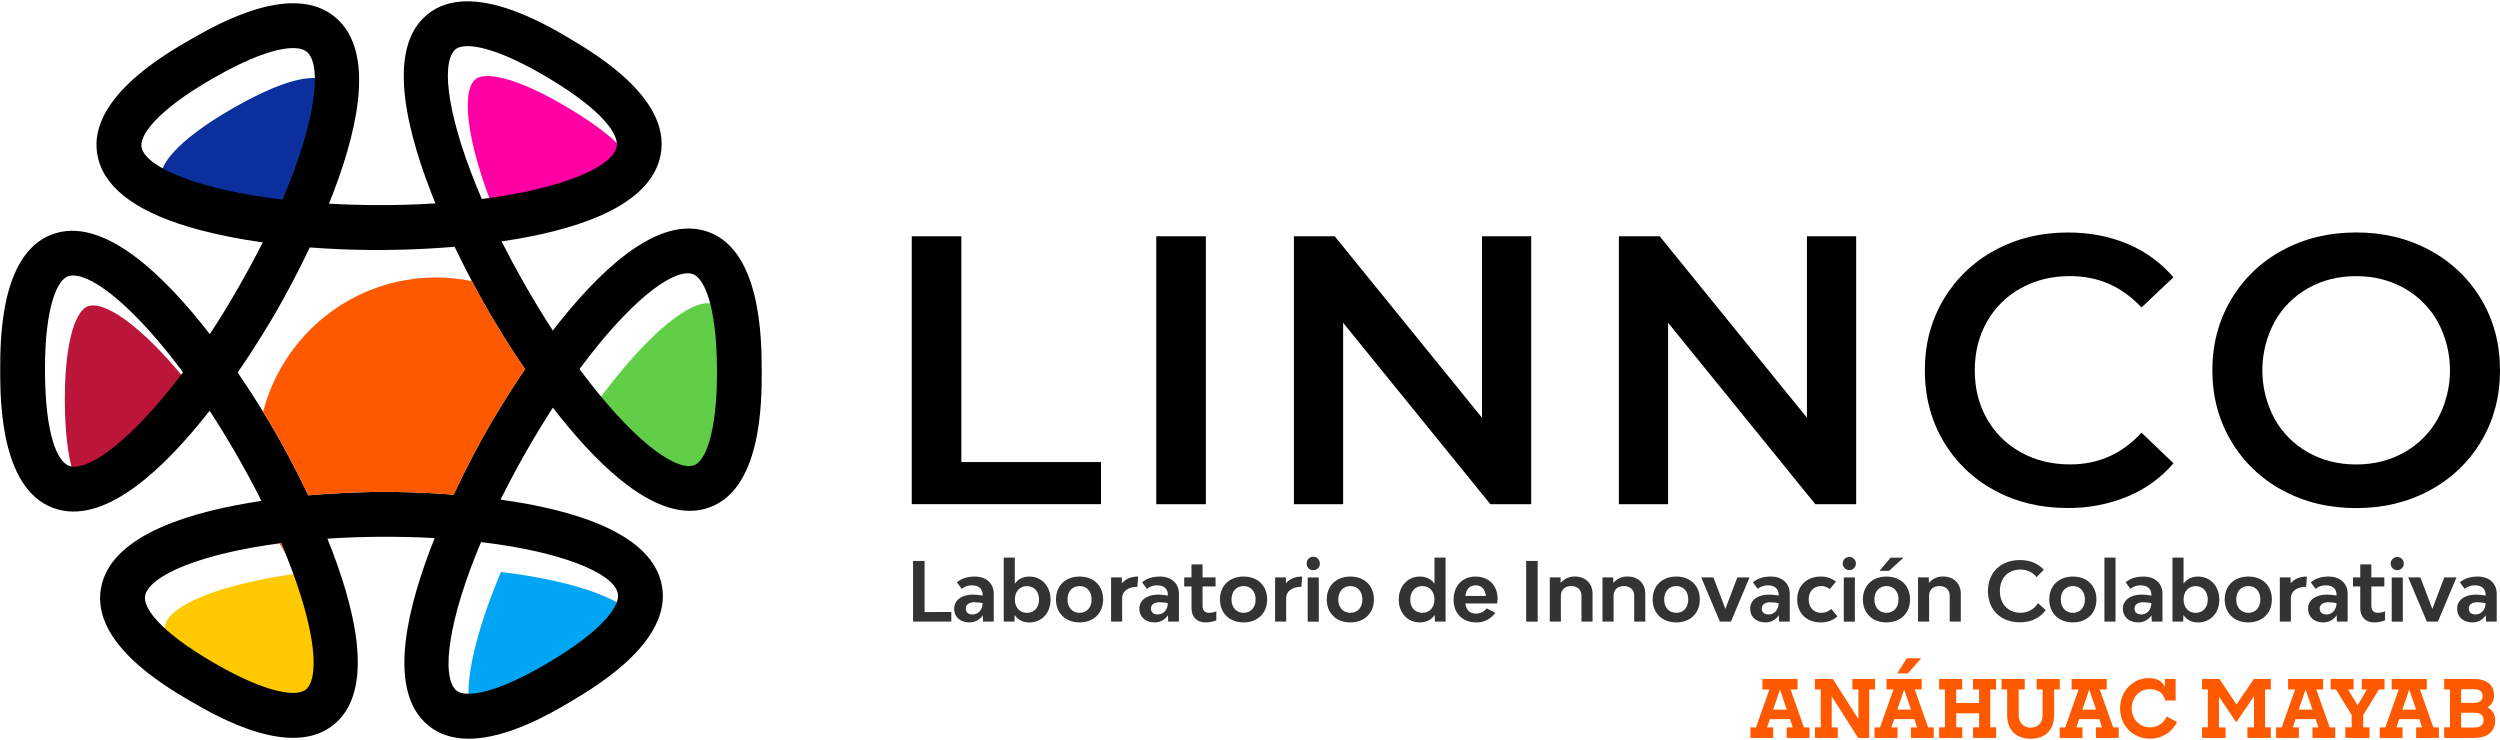
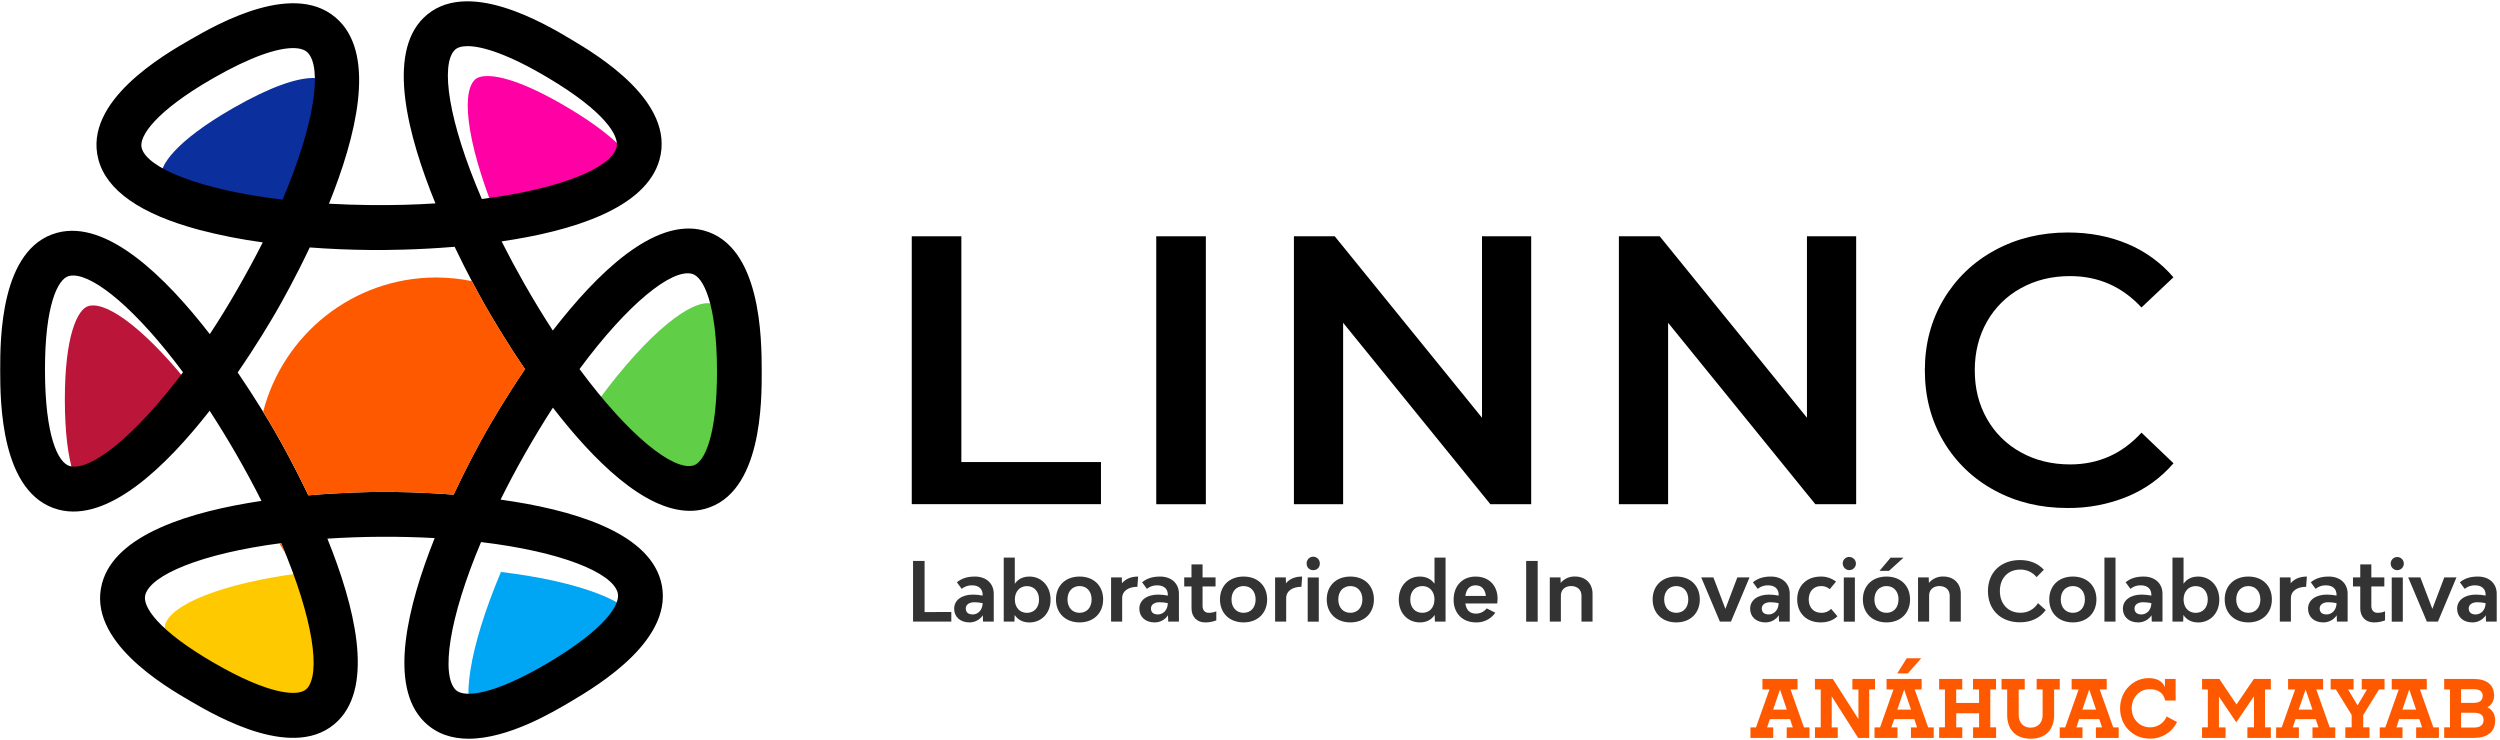
<svg xmlns="http://www.w3.org/2000/svg" width="1805" height="534" viewBox="0 0 1805 534" fill="none">
  <path d="M658.29 170.6H694.1V333.6H794.9V364H658.29V170.6Z" fill="black" />
  <path d="M834.81 170.6H870.62V364.05H834.81V170.6Z" fill="black" />
  <path d="M1105.52 170.6V364.05H1076.05L969.74 233.05V364.05H934.21V170.6H963.68L1070 301.6V170.6H1105.52Z" fill="black" />
  <path d="M1340.15 170.6V364.05H1310.68L1204.37 233.05V364.05H1168.84V170.6H1198.31L1304.62 301.6V170.6H1340.15Z" fill="black" />
  <path d="M1440 354C1424.67 345.78 1411.9 333.493 1403.1 318.49C1394.19 303.383 1389.74 286.34 1389.74 267.36C1389.74 248.38 1394.24 231.337 1403.24 216.23C1412.1 201.238 1424.9 188.955 1440.24 180.71C1455.94 172.15 1473.52 167.867 1492.98 167.86C1508.77 167.86 1523.18 170.623 1536.22 176.15C1548.95 181.477 1560.25 189.714 1569.22 200.2L1546.14 222C1532.18 206.9 1515.01 199.347 1494.63 199.34C1481.41 199.34 1469.57 202.243 1459.11 208.05C1448.84 213.658 1440.34 222.036 1434.59 232.23C1428.72 242.55 1425.79 254.25 1425.78 267.33C1425.77 280.41 1428.71 292.11 1434.59 302.43C1440.34 312.619 1448.84 320.993 1459.11 326.6C1469.57 332.407 1481.41 335.31 1494.63 335.31C1515.02 335.31 1532.19 327.667 1546.14 312.38L1569.27 334.48C1560.25 344.978 1548.88 353.2 1536.08 358.48C1522.33 364.125 1507.58 366.945 1492.71 366.77C1473.24 366.803 1455.67 362.547 1440 354Z" fill="black" />
-   <path d="M1648 354C1632.56 345.767 1619.69 333.43 1610.81 318.35C1601.82 303.15 1597.32 286.15 1597.32 267.35C1597.32 248.55 1601.82 231.55 1610.81 216.35C1619.68 201.261 1632.55 188.917 1648 180.68C1663.78 172.12 1681.5 167.837 1701.15 167.83C1720.8 167.823 1738.52 172.107 1754.31 180.68C1769.72 188.894 1782.58 201.18 1791.49 216.2C1800.5 231.313 1805 248.357 1805 267.33C1805 286.303 1800.5 303.347 1791.51 318.46C1782.6 333.486 1769.74 345.779 1754.33 354C1738.53 362.56 1720.81 366.843 1701.17 366.85C1681.53 366.857 1663.81 362.573 1648 354ZM1735.85 326.63C1746.03 320.933 1754.42 312.515 1760.09 302.32C1765.87 291.573 1768.9 279.559 1768.9 267.355C1768.9 255.151 1765.87 243.137 1760.09 232.39C1754.42 222.197 1746.03 213.78 1735.85 208.08C1725.57 202.273 1714 199.37 1701.15 199.37C1688.3 199.37 1676.73 202.273 1666.45 208.08C1656.27 213.777 1647.88 222.194 1642.21 232.39C1636.43 243.137 1633.4 255.151 1633.4 267.355C1633.4 279.559 1636.43 291.573 1642.21 302.32C1647.87 312.518 1656.27 320.936 1666.45 326.63C1676.73 332.437 1688.3 335.34 1701.15 335.34C1714 335.34 1725.58 332.427 1735.87 326.6L1735.85 326.63Z" fill="black" />
  <path d="M119.21 451.15C116.96 459.6 128.64 476.83 168.15 499.83C208.6 523.37 229.81 524.83 235.67 519C246.18 508.48 240.67 468.47 217.32 413.74C159.57 421.24 123.05 436.69 119.21 451.15Z" fill="#FFC900" />
  <path d="M343.41 519.76C349.28 525.54 370.41 523.76 410.56 499.9C450.71 476.04 462.68 458.14 460.3 449.49C456.3 435.03 419.57 419.89 361.68 412.98C338.17 468.64 332.76 509.27 343.41 519.76Z" fill="#00A5F4" />
  <path d="M459.45 128.14C461.87 119.49 450.28 101.78 410.54 78.05C381.81 60.89 362.77 54.91 352.01 54.91C347.53 54.91 344.49 55.91 342.77 57.63C332.18 68.07 338 109.09 362.23 165.28C419.28 158 455.37 142.79 459.45 128.14Z" fill="#FF00A5" />
  <path d="M67.19 220.52C66.118 220.512 65.049 220.643 64.01 220.91C56.01 223.07 46.73 242.18 46.82 288.91C46.91 336.41 56.17 355.81 64.82 358.13C79.29 362 111.05 337.55 146.48 290.38C113 245.4 82.85 220.52 67.19 220.52Z" fill="#BC153A" />
  <path d="M236.42 59.52C234.42 57.52 230.98 56.32 225.91 56.32C214.84 56.32 196.05 62.1 168.07 78.18C126.64 101.99 114.47 120.11 116.63 128.39C120.42 142.92 158.46 158.62 218.34 165.75C241.77 110.7 247.13 70.32 236.42 59.52Z" fill="#0C2F9E" />
  <path d="M514 219.3C499.55 215.48 468 240.3 432.72 288.06C468.47 336.42 500.41 361.59 514.86 357.7C522.86 355.56 532.13 336.29 531.98 289.03C531.88 241 522.24 221.46 514 219.3Z" fill="#60CE46" />
  <path d="M338.38 533.36C326.54 533.36 315.38 530.05 306.45 521.28C279.95 495.19 294.29 437.4 313.83 388.49C301.69 387.82 288.89 387.49 275.53 387.55C261.83 387.61 248.76 388.09 236.38 388.91C255.97 437.32 270.22 494.21 244.13 520.34C213.86 550.65 156.46 517.23 137.59 506.25C119.06 495.46 62.66 462.63 73.66 421.25C83.11 385.67 137.92 369.25 188.77 361.64C183.377 350.88 177.377 339.757 170.77 328.27C164.31 317.04 157.77 306.46 151.36 296.57C119.45 337.37 77.72 377.47 42.1 367.91C0.32 356.7 0.19 289.53 0.15 267.46C0.15 245.63 -0.02 179.2 41.25 168.06C77.1 158.38 119.36 199.73 151.48 241.25C158.15 231.12 164.86 220.25 171.48 208.69C178.1 197.13 184.26 185.83 189.7 175C174.3 172.921 159.039 169.916 144 166C101.43 154.64 76.87 137.48 71 115C60.06 73.06 118.45 39.5 137.63 28.48C156.63 17.56 214.42 -15.65 244.91 15.07C271.18 41.55 257.09 98.51 237.52 147.07C247.35 147.62 257.61 147.97 268.24 148.07C284.49 148.23 299.92 147.77 314.38 146.85C294.38 97.85 279.15 39.15 305.76 12.94C336.19 -17.06 393.76 17.33 412.66 28.62C431.25 39.72 487.8 73.5 476.16 115.29C466.34 150.56 413.05 166.84 362.16 174.29C367.06 184.023 372.44 194.053 378.3 204.38C385.233 216.567 392.177 227.99 399.13 238.65C431 197.36 472.36 157 507.88 166.36C549.69 177.36 549.88 245.08 549.96 267.36C550.03 289.36 550.24 356.36 508.87 367.42C505.351 368.359 501.723 368.83 498.08 368.82C465.03 368.82 428.16 331.91 399.19 294.32C392.337 304.893 385.477 316.227 378.61 328.32C372.317 339.453 366.587 350.257 361.42 360.73C412.26 367.8 467.27 383.73 477.07 419.26C488.59 461 431.45 495 412.68 506.18C399.42 514.07 367 533.36 338.38 533.36ZM347.33 391.36C323.82 447.02 318.41 487.65 329.06 498.14C334.93 503.92 356.06 502.14 396.21 478.28C436.52 454.28 448.33 436.52 445.95 427.87C442 413.43 405.21 398.29 347.33 391.38V391.36ZM203 392.14C145.25 399.64 108.73 415.14 104.89 429.55C102.64 438 114.32 455.23 153.83 478.23C194.28 501.77 215.49 503.23 221.35 497.4C231.83 486.88 226.34 446.87 203 392.14ZM171.61 268.92C184.61 287.99 194.34 304.34 198.76 312.03C203.18 319.72 212.58 336.56 222.6 357.64C246.46 355.56 266.29 355.19 275.37 355.15C284.45 355.11 303.9 355.28 327.49 357.15C337.18 336.47 346.2 320.02 350.49 312.37C355.05 304.3 365.28 286.78 379.03 266.53C365.18 246.19 354.86 228.59 350.24 220.48C346.08 213.15 337.55 197.68 328.24 178.18C301.03 180.45 278.05 180.59 267.96 180.5C252.84 180.38 237.96 179.75 223.64 178.65C213.54 200 204 217.05 199.5 224.87C195 232.69 185 249.45 171.61 268.92ZM52.84 198.92C51.767 198.912 50.699 199.043 49.66 199.31C41.66 201.47 32.38 220.58 32.47 267.31C32.56 314.81 41.82 334.21 50.47 336.53C64.94 340.4 96.7 315.95 132.13 268.78C98.69 223.8 68.5 198.92 52.84 198.92ZM418.41 266.46C454.16 314.82 486.1 339.99 500.55 336.1C508.55 333.96 517.82 314.69 517.67 267.43C517.53 219.43 507.89 199.86 499.67 197.7C485.24 193.88 453.66 218.74 418.41 266.46ZM211.56 34.72C200.49 34.72 181.7 40.5 153.72 56.58C112.29 80.39 100.12 98.51 102.28 106.79C106.07 121.32 144.11 137 204 144.15C227.43 89.15 232.79 48.72 222.08 37.92C220.09 35.93 216.63 34.72 211.56 34.72ZM337.65 33.31C333.18 33.31 330.14 34.31 328.42 36.03C317.83 46.47 323.65 87.49 347.88 143.68C404.93 136.4 441.02 121.19 445.1 106.54C447.52 97.89 435.93 80.18 396.19 56.45C367.46 39.29 348.42 33.31 337.65 33.31Z" fill="black" />
  <path d="M206 399.44C205 397.02 204 394.62 203 392.14L201.78 392.31C203.08 394.74 204.51 397.11 206 399.44Z" fill="#FF5900" />
  <path d="M190 297.27C193.83 303.51 196.85 308.65 198.79 312.03C203.24 319.76 212.61 336.56 222.63 357.64C246.49 355.56 266.32 355.19 275.4 355.15C284.48 355.11 303.93 355.28 327.52 357.15C337.21 336.47 346.23 320.02 350.52 312.37C355.08 304.3 365.31 286.78 379.06 266.53C365.21 246.19 354.89 228.59 350.27 220.48C348.11 216.66 344.74 210.61 340.72 202.98C332.256 201.243 323.64 200.358 315 200.34C254.89 200.34 204.4 241.51 190 297.27Z" fill="#FF5900" />
  <path d="M1302.47 525.19L1292.76 497.77H1297.82V490.19H1272.47V497.77H1277.53L1267.82 525.19H1263.82V532.77H1280.27V525.19H1275.85L1277.85 519.19H1292.39L1294.39 525.19H1290V532.77H1306.46V525.19H1302.47ZM1280.21 512.35L1285.15 497.83L1290.09 512.35H1280.21Z" fill="#FF5900" />
  <path d="M1525.75 525.19L1516 497.77H1521.06V490.19H1495.71V497.77H1500.77L1491.06 525.19H1487.11V532.77H1503.56V525.19H1499.14L1501.14 519.19H1515.67L1517.67 525.19H1513.25V532.77H1529.7V525.19H1525.75ZM1503.48 512.35L1508.42 497.83L1513.36 512.35H1503.48Z" fill="#FF5900" />
  <path d="M1310.39 525.13H1314.57V497.77H1310.39V490.19H1323.29L1341.78 519.19V497.77H1337.42V490.19H1353.76V497.77H1349.57V532.77H1341.57L1322.5 502.77V525.17H1326.86V532.81H1310.41L1310.39 525.13Z" fill="#FF5900" />
  <path d="M1400.05 525.13H1404.24V497.77H1400.05V490.19H1416.73V497.77H1412.37V507.51H1428.88V497.77H1424.52V490.19H1441.15V497.77H1437V525.13H1441.18V532.77H1424.55V525.13H1428.91V515H1412.4V525.15H1416.76V532.79H1400.08L1400.05 525.13Z" fill="#FF5900" />
  <path d="M1449.18 516.26V497.77H1445.11V490.19H1461.86V497.77H1457.5V516.38C1457.5 521.69 1460.93 525.38 1466.1 525.38C1471.27 525.38 1474.76 521.83 1474.76 516.38V497.77H1470.46V490.19H1487.15V497.77H1483.08V516.26C1483.08 527.26 1476.51 533.36 1466.08 533.36C1455.65 533.36 1449.18 527.06 1449.18 516.26Z" fill="#FF5900" />
  <path d="M1530.7 511.48C1530.7 499.05 1540 489.6 1551.34 489.6C1557.34 489.6 1561.39 491.88 1563.08 496.14V490.19H1570.81V505.76H1563.31C1562.03 500.51 1558.43 497.59 1552.09 497.59C1544.48 497.59 1539.09 503.72 1539.09 511.48C1539.09 519 1544.61 525.13 1552.34 525.13C1554.89 525.177 1557.4 524.457 1559.54 523.063C1561.68 521.669 1563.35 519.665 1564.34 517.31L1571.84 521.31C1570.06 524.948 1567.29 528.006 1563.84 530.13C1560.39 532.254 1556.41 533.357 1552.36 533.31C1539.65 533.36 1530.7 523.56 1530.7 511.48Z" fill="#FF5900" />
  <path d="M1392.13 525.19L1382.43 497.77H1387.43V490.19H1362.09V497.77H1367.09L1357.39 525.19H1353.39V532.77H1370V525.19H1365.58L1367.58 519.19H1382.12L1384.12 525.19H1379.71V532.77H1396.16V525.19H1392.13ZM1369.87 512.35L1374.81 497.83L1379.75 512.35H1369.87Z" fill="#FF5900" />
  <path d="M1369.84 486.2L1376.61 475.29H1387.11L1377.48 486.2H1369.84Z" fill="#FF5900" />
  <path d="M1589.88 525.13H1594.07V497.77H1589.88V490.19H1602.38L1614.76 508.62L1627.32 490.19H1639.53V497.77H1635.34V525.13H1639.53V532.77H1622.61V525.13H1627.38V502.67L1614.59 521.51L1602.09 503V525.17H1606.86V532.81H1589.86L1589.88 525.13Z" fill="#FF5900" />
  <path d="M1643.37 525.19H1647.37L1657.08 497.77H1652V490.19H1677.29V497.77H1672.35L1682.06 525.19H1686.06V532.77H1669.61V525.19H1673.91L1671.91 519.19H1657.38L1655.38 525.19H1659.8V532.77H1643.35L1643.37 525.19ZM1669.59 512.35L1664.65 497.83L1659.65 512.35H1669.59Z" fill="#FF5900" />
  <path d="M1693.31 525.13H1697.9V516.2L1686.51 497.77H1682.73V490.19H1699.3V497.77H1695.3L1702.16 509.26L1708.97 497.77H1705.19V490.19H1721.64V497.77H1717.64L1706.24 516.26V525.13H1710.78V532.77H1693.34L1693.31 525.13Z" fill="#FF5900" />
  <path d="M1718.19 525.19H1722.19L1731.9 497.77H1726.84V490.19H1752.13V497.77H1747.19L1756.9 525.19H1760.9V532.77H1744.45V525.19H1748.75L1746.75 519.19H1732.2L1730.2 525.19H1734.62V532.77H1718.17L1718.19 525.19ZM1744.41 512.35L1739.47 497.83L1734.53 512.35H1744.41Z" fill="#FF5900" />
  <path d="M1764.7 525.13H1768.89V497.77H1764.7V490.19H1786C1795.42 490.19 1800.71 494.45 1800.71 502.09C1800.79 503.82 1800.38 505.539 1799.54 507.052C1798.7 508.566 1797.45 509.815 1795.94 510.66C1799.49 512.47 1801.52 515.66 1801.52 520.17C1801.52 528.57 1795.65 532.77 1786.23 532.77H1764.7V525.13ZM1776.91 497.6V507.45H1786.33C1790.69 507.45 1792.49 505.3 1792.49 502.38C1792.49 499.46 1790.49 497.6 1786.21 497.6H1776.91ZM1776.91 514.6V525.28H1786.33C1790.8 525.28 1793.13 523.28 1793.13 519.91C1793.13 516.54 1791.13 514.6 1786.04 514.6H1776.91Z" fill="#FF5900" />
  <path d="M686.85 441.86V448.79H659.22V405H667.55V441.91L686.85 441.86Z" fill="#333333" />
  <path d="M717.49 428.71V448.79H709.75L709.58 444.23C708.53 445.834 707.092 447.146 705.4 448.046C703.708 448.947 701.816 449.405 699.9 449.38C693.28 449.38 688.9 445.38 688.9 439.49C688.9 433.33 694.33 429.3 702.47 429.3C704.82 429.317 707.164 429.554 709.47 430.01V429.42C709.47 425.15 706.64 422.61 701.79 422.61C699.087 422.53 696.448 423.432 694.36 425.15L690.87 420.41C694.3 417.63 698.31 416.27 703.87 416.27C712 416.27 717.49 421.18 717.49 428.71ZM709.49 435.46C707.515 435.055 705.506 434.837 703.49 434.81C699.71 434.81 697.29 436.59 697.29 439.31C697.29 442.03 699 443.63 702.29 443.63C705.92 443.63 709.4 440.67 709.46 435.46H709.49Z" fill="#333333" />
  <path d="M758.51 433C758.51 442.84 751.84 449.41 743.28 449.41C738.38 449.41 734.84 447.41 732.6 444.02L732.42 448.82H724.69V402.58H732.69V421.48C734.93 418.22 738.41 416.27 743.25 416.27C751.84 416.27 758.51 423 758.51 433ZM750.19 432.88C750.19 427.08 746.65 423.17 741.45 423.17C736.25 423.17 732.72 427.08 732.72 432.82C732.72 438.56 736.2 442.48 741.45 442.48C746.7 442.48 750.19 438.6 750.19 432.85V432.88Z" fill="#333333" />
  <path d="M762.41 432.79C762.41 422.9 769.25 416.27 779.47 416.27C789.69 416.27 796.47 422.9 796.47 432.79C796.47 442.68 789.62 449.38 779.47 449.38C769.32 449.38 762.41 442.75 762.41 432.79ZM788.15 432.79C788.15 426.99 784.66 423.14 779.47 423.14C774.28 423.14 770.73 426.99 770.73 432.79C770.73 438.59 774.21 442.45 779.47 442.45C784.73 442.45 788.15 438.6 788.15 432.79Z" fill="#333333" />
  <path d="M821.73 416.27L821.2 423.67C814.59 423.67 810.2 426.87 810.2 431.67V448.79H802.2V416.86H809.94L810.05 421.12C812.58 418 816.6 416.27 821.73 416.27Z" fill="#333333" />
  <path d="M851.19 428.71V448.79H843.46L843.28 444.23C842.23 445.834 840.793 447.146 839.101 448.046C837.408 448.947 835.517 449.405 833.6 449.38C826.99 449.38 822.6 445.38 822.6 439.49C822.6 433.33 828.03 429.3 836.18 429.3C838.531 429.317 840.874 429.554 843.18 430.01V429.42C843.18 425.15 840.35 422.61 835.51 422.61C832.805 422.532 830.163 423.434 828.07 425.15L824.59 420.41C828.01 417.63 832.02 416.27 837.59 416.27C845.7 416.27 851.19 421.18 851.19 428.71ZM843.19 435.46C841.215 435.055 839.206 434.837 837.19 434.81C833.41 434.81 830.99 436.59 830.99 439.31C830.99 442.03 832.7 443.63 835.99 443.63C839.62 443.63 843.1 440.67 843.16 435.46H843.19Z" fill="#333333" />
  <path d="M878.17 441.38V447.9C875.595 448.914 872.847 449.416 870.08 449.38C864.23 449.38 860.28 445.38 860.28 439.31V423.43H855V416.86H860.25V407.5H868.25V416.86H877.63V423.43H868.25V437.65C868.25 440.55 870.02 442.45 872.62 442.45C874.524 442.476 876.413 442.112 878.17 441.38Z" fill="#333333" />
  <path d="M880.82 432.79C880.82 422.9 887.67 416.27 897.88 416.27C908.09 416.27 914.88 422.9 914.88 432.79C914.88 442.68 908.04 449.38 897.88 449.38C887.72 449.38 880.82 442.75 880.82 432.79ZM906.56 432.79C906.56 426.99 903.08 423.14 897.88 423.14C892.68 423.14 889.15 426.99 889.15 432.79C889.15 438.59 892.63 442.45 897.88 442.45C903.13 442.45 906.56 438.6 906.56 432.79Z" fill="#333333" />
  <path d="M940.15 416.27L939.62 423.67C933.01 423.67 928.62 426.87 928.62 431.67V448.79H920.62V416.86H928.35L928.47 421.12C931 418 935 416.27 940.15 416.27Z" fill="#333333" />
  <path d="M943.39 406.91C943.361 406.267 943.462 405.625 943.687 405.023C943.913 404.42 944.258 403.869 944.703 403.404C945.147 402.939 945.682 402.568 946.273 402.315C946.865 402.062 947.502 401.932 948.145 401.932C948.788 401.932 949.425 402.062 950.017 402.315C950.608 402.568 951.143 402.939 951.587 403.404C952.032 403.869 952.377 404.42 952.603 405.023C952.828 405.625 952.93 406.267 952.9 406.91C952.928 407.539 952.825 408.167 952.598 408.755C952.37 409.342 952.023 409.875 951.578 410.321C951.133 410.767 950.601 411.115 950.014 411.344C949.427 411.573 948.799 411.677 948.17 411.65C947.538 411.678 946.907 411.575 946.318 411.347C945.728 411.119 945.191 410.772 944.742 410.327C944.293 409.881 943.941 409.348 943.708 408.76C943.476 408.172 943.367 407.542 943.39 406.91ZM944.16 416.91H952.16V448.84H944.16V416.91Z" fill="#333333" />
  <path d="M957.91 432.79C957.91 422.9 964.76 416.27 974.97 416.27C985.18 416.27 991.97 422.9 991.97 432.79C991.97 442.68 985.12 449.38 974.97 449.38C964.82 449.38 957.91 442.75 957.91 432.79ZM983.65 432.79C983.65 426.99 980.17 423.14 974.97 423.14C969.77 423.14 966.24 426.99 966.24 432.79C966.24 438.59 969.72 442.45 974.97 442.45C980.22 442.45 983.65 438.6 983.65 432.79Z" fill="#333333" />
  <path d="M1043.69 402.58V448.79H1036L1035.83 443.99C1033.58 447.37 1030.04 449.38 1025.14 449.38C1016.52 449.38 1009.91 442.81 1009.91 432.97C1009.91 422.97 1016.52 416.27 1025.14 416.27C1029.98 416.27 1033.46 418.27 1035.71 421.48V402.58H1043.69ZM1035.69 432.79C1035.69 427.05 1032.15 423.14 1026.95 423.14C1021.75 423.14 1018.21 427.05 1018.21 432.85C1018.21 438.65 1021.7 442.45 1026.95 442.45C1032.2 442.45 1035.66 438.6 1035.66 432.79H1035.69Z" fill="#333333" />
  <path d="M1081 435.7H1058C1058.59 440.2 1061 443.04 1065.62 443.04C1067.12 443.042 1068.6 442.702 1069.95 442.045C1071.3 441.389 1072.49 440.433 1073.41 439.25L1079.61 442.39C1078.06 444.62 1075.98 446.428 1073.56 447.65C1071.13 448.872 1068.44 449.47 1065.73 449.39C1055.99 449.39 1049.5 442.87 1049.5 433.04C1049.5 422.97 1055.82 416.28 1065.38 416.28C1074.94 416.28 1081.26 422.67 1081.26 432.33C1081.24 433.457 1081.15 434.583 1081 435.7ZM1058 430.25H1072.82C1072.23 425.39 1069.69 422.61 1065.38 422.61C1061.07 422.61 1058.62 425.39 1058 430.25Z" fill="#333333" />
  <path d="M1101.89 405H1110.21V448.84H1101.89V405Z" fill="#333333" />
  <path d="M1149.82 428.71V448.79H1141.82V430C1141.82 425.85 1138.82 423.13 1134.38 423.13C1129.94 423.13 1126.95 425.85 1126.95 430V448.78H1118.95V416.86H1126.68L1126.8 420.86C1128.07 419.353 1129.66 418.154 1131.46 417.354C1133.26 416.553 1135.22 416.173 1137.19 416.24C1144.74 416.27 1149.82 421.24 1149.82 428.71Z" fill="#333333" />
-   <path d="M1187.89 428.71V448.79H1179.89V430C1179.89 425.85 1176.94 423.13 1172.45 423.13C1167.96 423.13 1165 425.86 1165 430V448.78H1157V416.86H1164.73L1164.85 420.86C1166.12 419.353 1167.71 418.154 1169.51 417.354C1171.31 416.553 1173.27 416.173 1175.24 416.24C1182.82 416.27 1187.89 421.24 1187.89 428.71Z" fill="#333333" />
  <path d="M1193.21 432.79C1193.21 422.9 1200.05 416.27 1210.27 416.27C1220.49 416.27 1227.27 422.9 1227.27 432.79C1227.27 442.68 1220.42 449.38 1210.27 449.38C1200.12 449.38 1193.21 442.75 1193.21 432.79ZM1218.94 432.79C1218.94 426.99 1215.46 423.14 1210.27 423.14C1205.08 423.14 1201.53 426.99 1201.53 432.79C1201.53 438.59 1205.01 442.45 1210.27 442.45C1215.53 442.45 1218.94 438.6 1218.94 432.79Z" fill="#333333" />
  <path d="M1228.27 416.86H1237.06L1245.74 439.61L1254.36 416.86H1263.16L1249.76 448.79H1241.76L1228.27 416.86Z" fill="#333333" />
  <path d="M1292.2 428.71V448.79H1284.47L1284.29 444.23C1283.24 445.835 1281.8 447.149 1280.11 448.049C1278.42 448.949 1276.53 449.407 1274.61 449.38C1268 449.38 1263.61 445.38 1263.61 439.49C1263.61 433.33 1269.04 429.3 1277.19 429.3C1279.54 429.317 1281.88 429.554 1284.19 430.01V429.42C1284.19 425.15 1281.36 422.61 1276.52 422.61C1273.81 422.532 1271.17 423.434 1269.08 425.15L1265.6 420.41C1269.02 417.63 1273.04 416.27 1278.6 416.27C1286.71 416.27 1292.2 421.18 1292.2 428.71ZM1284.2 435.46C1282.22 435.055 1280.22 434.837 1278.2 434.81C1274.42 434.81 1272 436.59 1272 439.31C1272 442.03 1273.71 443.63 1277 443.63C1280.63 443.63 1284.11 440.67 1284.17 435.46H1284.2Z" fill="#333333" />
  <path d="M1297.57 432.79C1297.57 422.9 1304.42 416.27 1314.69 416.27C1318.64 416.223 1322.49 417.517 1325.61 419.94L1321.07 425.39C1319.34 423.877 1317.11 423.073 1314.81 423.14C1309.5 423.14 1305.89 426.99 1305.89 432.79C1305.89 438.59 1309.44 442.45 1314.89 442.45C1316.22 442.516 1317.55 442.297 1318.8 441.807C1320.04 441.318 1321.16 440.568 1322.09 439.61L1326.63 444.94C1323.63 447.94 1319.31 449.38 1314.53 449.38C1304.36 449.38 1297.57 442.75 1297.57 432.79Z" fill="#333333" />
  <path d="M1330.45 406.91C1330.43 406.275 1330.53 405.642 1330.77 405.05C1331 404.458 1331.35 403.921 1331.8 403.47C1332.24 403.02 1332.78 402.667 1333.37 402.433C1333.96 402.199 1334.59 402.089 1335.23 402.11C1336.17 402.112 1337.09 402.393 1337.87 402.917C1338.66 403.441 1339.27 404.185 1339.63 405.055C1339.99 405.925 1340.08 406.882 1339.9 407.806C1339.72 408.73 1339.26 409.579 1338.6 410.246C1337.94 410.913 1337.09 411.369 1336.17 411.555C1335.24 411.742 1334.28 411.651 1333.41 411.294C1332.54 410.938 1331.8 410.331 1331.27 409.551C1330.74 408.771 1330.46 407.852 1330.45 406.91ZM1331.22 416.91H1339.22V448.84H1331.22V416.91Z" fill="#333333" />
  <path d="M1345 432.79C1345 422.9 1351.85 416.27 1362.06 416.27C1372.27 416.27 1379.06 422.9 1379.06 432.79C1379.06 442.68 1372.22 449.38 1362.06 449.38C1351.9 449.38 1345 442.75 1345 432.79ZM1370.74 432.79C1370.74 426.99 1367.26 423.14 1362.06 423.14C1356.86 423.14 1353.32 426.99 1353.32 432.79C1353.32 438.59 1356.81 442.45 1362.06 442.45C1367.31 442.45 1370.71 438.6 1370.71 432.79H1370.74ZM1365 402.64H1374.33L1363.82 412.18H1357L1365 402.64Z" fill="#333333" />
  <path d="M1415.69 428.71V448.79H1407.69V430C1407.69 425.85 1404.69 423.13 1400.25 423.13C1395.81 423.13 1392.82 425.85 1392.82 430V448.78H1384.82V416.86H1392.55L1392.67 420.86C1393.94 419.353 1395.53 418.154 1397.33 417.354C1399.13 416.553 1401.09 416.173 1403.06 416.24C1410.61 416.27 1415.69 421.24 1415.69 428.71Z" fill="#333333" />
  <path d="M1435.29 426.75C1435.29 413.3 1444.55 404.36 1458.43 404.36C1465.57 404.36 1471.36 406.73 1475.66 411.36L1470.41 416.69C1468.98 414.933 1467.17 413.528 1465.12 412.583C1463.06 411.638 1460.81 411.178 1458.55 411.24C1449.75 411.24 1443.91 417.46 1443.91 426.76C1443.91 436.06 1449.91 442.4 1458.66 442.4C1461.21 442.481 1463.73 441.882 1465.97 440.664C1468.22 439.446 1470.09 437.653 1471.41 435.47L1477.02 440.47C1472.83 446.22 1466.46 449.3 1458.49 449.3C1444.61 449.38 1435.29 440.32 1435.29 426.75Z" fill="#333333" />
  <path d="M1479.56 432.79C1479.56 422.9 1486.41 416.27 1496.62 416.27C1506.83 416.27 1513.62 422.9 1513.62 432.79C1513.62 442.68 1506.77 449.38 1496.62 449.38C1486.47 449.38 1479.56 442.75 1479.56 432.79ZM1505.3 432.79C1505.3 426.99 1501.81 423.14 1496.62 423.14C1491.43 423.14 1487.88 426.99 1487.88 432.79C1487.88 438.59 1491.37 442.45 1496.62 442.45C1501.87 442.45 1505.3 438.6 1505.3 432.79Z" fill="#333333" />
  <path d="M1519.4 402.58H1527.4V448.79H1519.4V402.58Z" fill="#333333" />
  <path d="M1561.32 428.71V448.79H1553.58L1553.41 444.23C1552.36 445.834 1550.92 447.147 1549.23 448.048C1547.53 448.948 1545.64 449.406 1543.72 449.38C1537.11 449.38 1532.72 445.38 1532.72 439.49C1532.72 433.33 1538.15 429.3 1546.29 429.3C1548.64 429.317 1550.98 429.554 1553.29 430.01V429.42C1553.29 425.15 1550.45 422.61 1545.61 422.61C1542.91 422.53 1540.27 423.432 1538.18 425.15L1534.69 420.41C1538.12 417.63 1542.13 416.27 1547.69 416.27C1555.83 416.27 1561.32 421.18 1561.32 428.71ZM1553.32 435.46C1551.34 435.055 1549.34 434.837 1547.32 434.81C1543.54 434.81 1541.12 436.59 1541.12 439.31C1541.12 442.03 1542.83 443.63 1546.12 443.63C1549.75 443.63 1553.23 440.67 1553.29 435.46H1553.32Z" fill="#333333" />
  <path d="M1602.34 433C1602.34 442.84 1595.67 449.41 1587.11 449.41C1582.21 449.41 1578.67 447.41 1576.43 444.02L1576.25 448.82H1568.52V402.58H1576.52V421.48C1578.77 418.22 1582.25 416.27 1587.09 416.27C1595.67 416.27 1602.34 423 1602.34 433ZM1594.02 432.88C1594.02 427.08 1590.48 423.17 1585.28 423.17C1580.08 423.17 1576.54 427.08 1576.54 432.82C1576.54 438.56 1580.03 442.48 1585.28 442.48C1590.53 442.48 1594 438.6 1594 432.85L1594.02 432.88Z" fill="#333333" />
  <path d="M1606.23 432.79C1606.23 422.9 1613.08 416.27 1623.3 416.27C1633.52 416.27 1640.3 422.9 1640.3 432.79C1640.3 442.68 1633.45 449.38 1623.3 449.38C1613.15 449.38 1606.23 442.75 1606.23 432.79ZM1631.97 432.79C1631.97 426.99 1628.49 423.14 1623.3 423.14C1618.11 423.14 1614.56 426.99 1614.56 432.79C1614.56 438.59 1618.04 442.45 1623.3 442.45C1628.56 442.45 1632 438.6 1632 432.79H1631.97Z" fill="#333333" />
  <path d="M1665.56 416.27L1665.03 423.67C1658.42 423.67 1654.03 426.87 1654.03 431.67V448.79H1646.03V416.86H1653.77L1653.88 421.12C1656.41 418 1660.43 416.27 1665.56 416.27Z" fill="#333333" />
  <path d="M1695 428.71V448.79H1687.26L1687.09 444.23C1686.04 445.834 1684.6 447.146 1682.91 448.046C1681.22 448.947 1679.33 449.405 1677.41 449.38C1670.79 449.38 1666.41 445.38 1666.41 439.49C1666.41 433.33 1671.84 429.3 1679.98 429.3C1682.33 429.317 1684.67 429.554 1686.98 430.01V429.42C1686.98 425.15 1684.15 422.61 1679.31 422.61C1676.6 422.53 1673.96 423.432 1671.87 425.15L1668.38 420.41C1671.81 417.63 1675.82 416.27 1681.38 416.27C1689.53 416.27 1695 421.18 1695 428.71ZM1687 435.46C1685.03 435.055 1683.02 434.837 1681 434.81C1677.22 434.81 1674.8 436.59 1674.8 439.31C1674.8 442.03 1676.51 443.63 1679.8 443.63C1683.45 443.63 1686.93 440.67 1687 435.46Z" fill="#333333" />
  <path d="M1722 441.38V447.9C1719.42 448.913 1716.68 449.416 1713.91 449.38C1708.06 449.38 1704.11 445.38 1704.11 439.31V423.43H1698.85V416.86H1704.11V407.5H1712.11V416.86H1721.49V423.43H1712.11V437.65C1712.11 440.55 1713.88 442.45 1716.47 442.45C1718.37 442.472 1720.25 442.108 1722 441.38Z" fill="#333333" />
  <path d="M1726.07 406.91C1726.07 405.65 1726.57 404.442 1727.46 403.551C1728.35 402.66 1729.56 402.16 1730.82 402.16C1732.08 402.16 1733.29 402.66 1734.18 403.551C1735.07 404.442 1735.57 405.65 1735.57 406.91C1735.57 408.17 1735.07 409.378 1734.18 410.269C1733.29 411.159 1732.08 411.66 1730.82 411.66C1729.56 411.66 1728.35 411.159 1727.46 410.269C1726.57 409.378 1726.07 408.17 1726.07 406.91ZM1726.83 416.91H1734.83V448.84H1726.83V416.91Z" fill="#333333" />
  <path d="M1738.7 416.86H1747.49L1756.17 439.61L1764.79 416.86H1773.59L1760.19 448.79H1752.19L1738.7 416.86Z" fill="#333333" />
  <path d="M1802.63 428.71V448.79H1794.9L1794.72 444.23C1793.67 445.834 1792.23 447.146 1790.54 448.046C1788.85 448.947 1786.96 449.405 1785.04 449.38C1778.43 449.38 1774.04 445.38 1774.04 439.49C1774.04 433.33 1779.47 429.3 1787.62 429.3C1789.97 429.317 1792.31 429.554 1794.62 430.01V429.42C1794.62 425.15 1791.79 422.61 1786.95 422.61C1784.24 422.532 1781.6 423.434 1779.51 425.15L1776.03 420.41C1779.45 417.63 1783.46 416.27 1789.03 416.27C1797.14 416.27 1802.63 421.18 1802.63 428.71ZM1794.63 435.46C1792.65 435.055 1790.65 434.837 1788.63 434.81C1784.85 434.81 1782.43 436.59 1782.43 439.31C1782.43 442.03 1784.14 443.63 1787.43 443.63C1791.06 443.63 1794.54 440.67 1794.6 435.46H1794.63Z" fill="#333333" />
</svg>